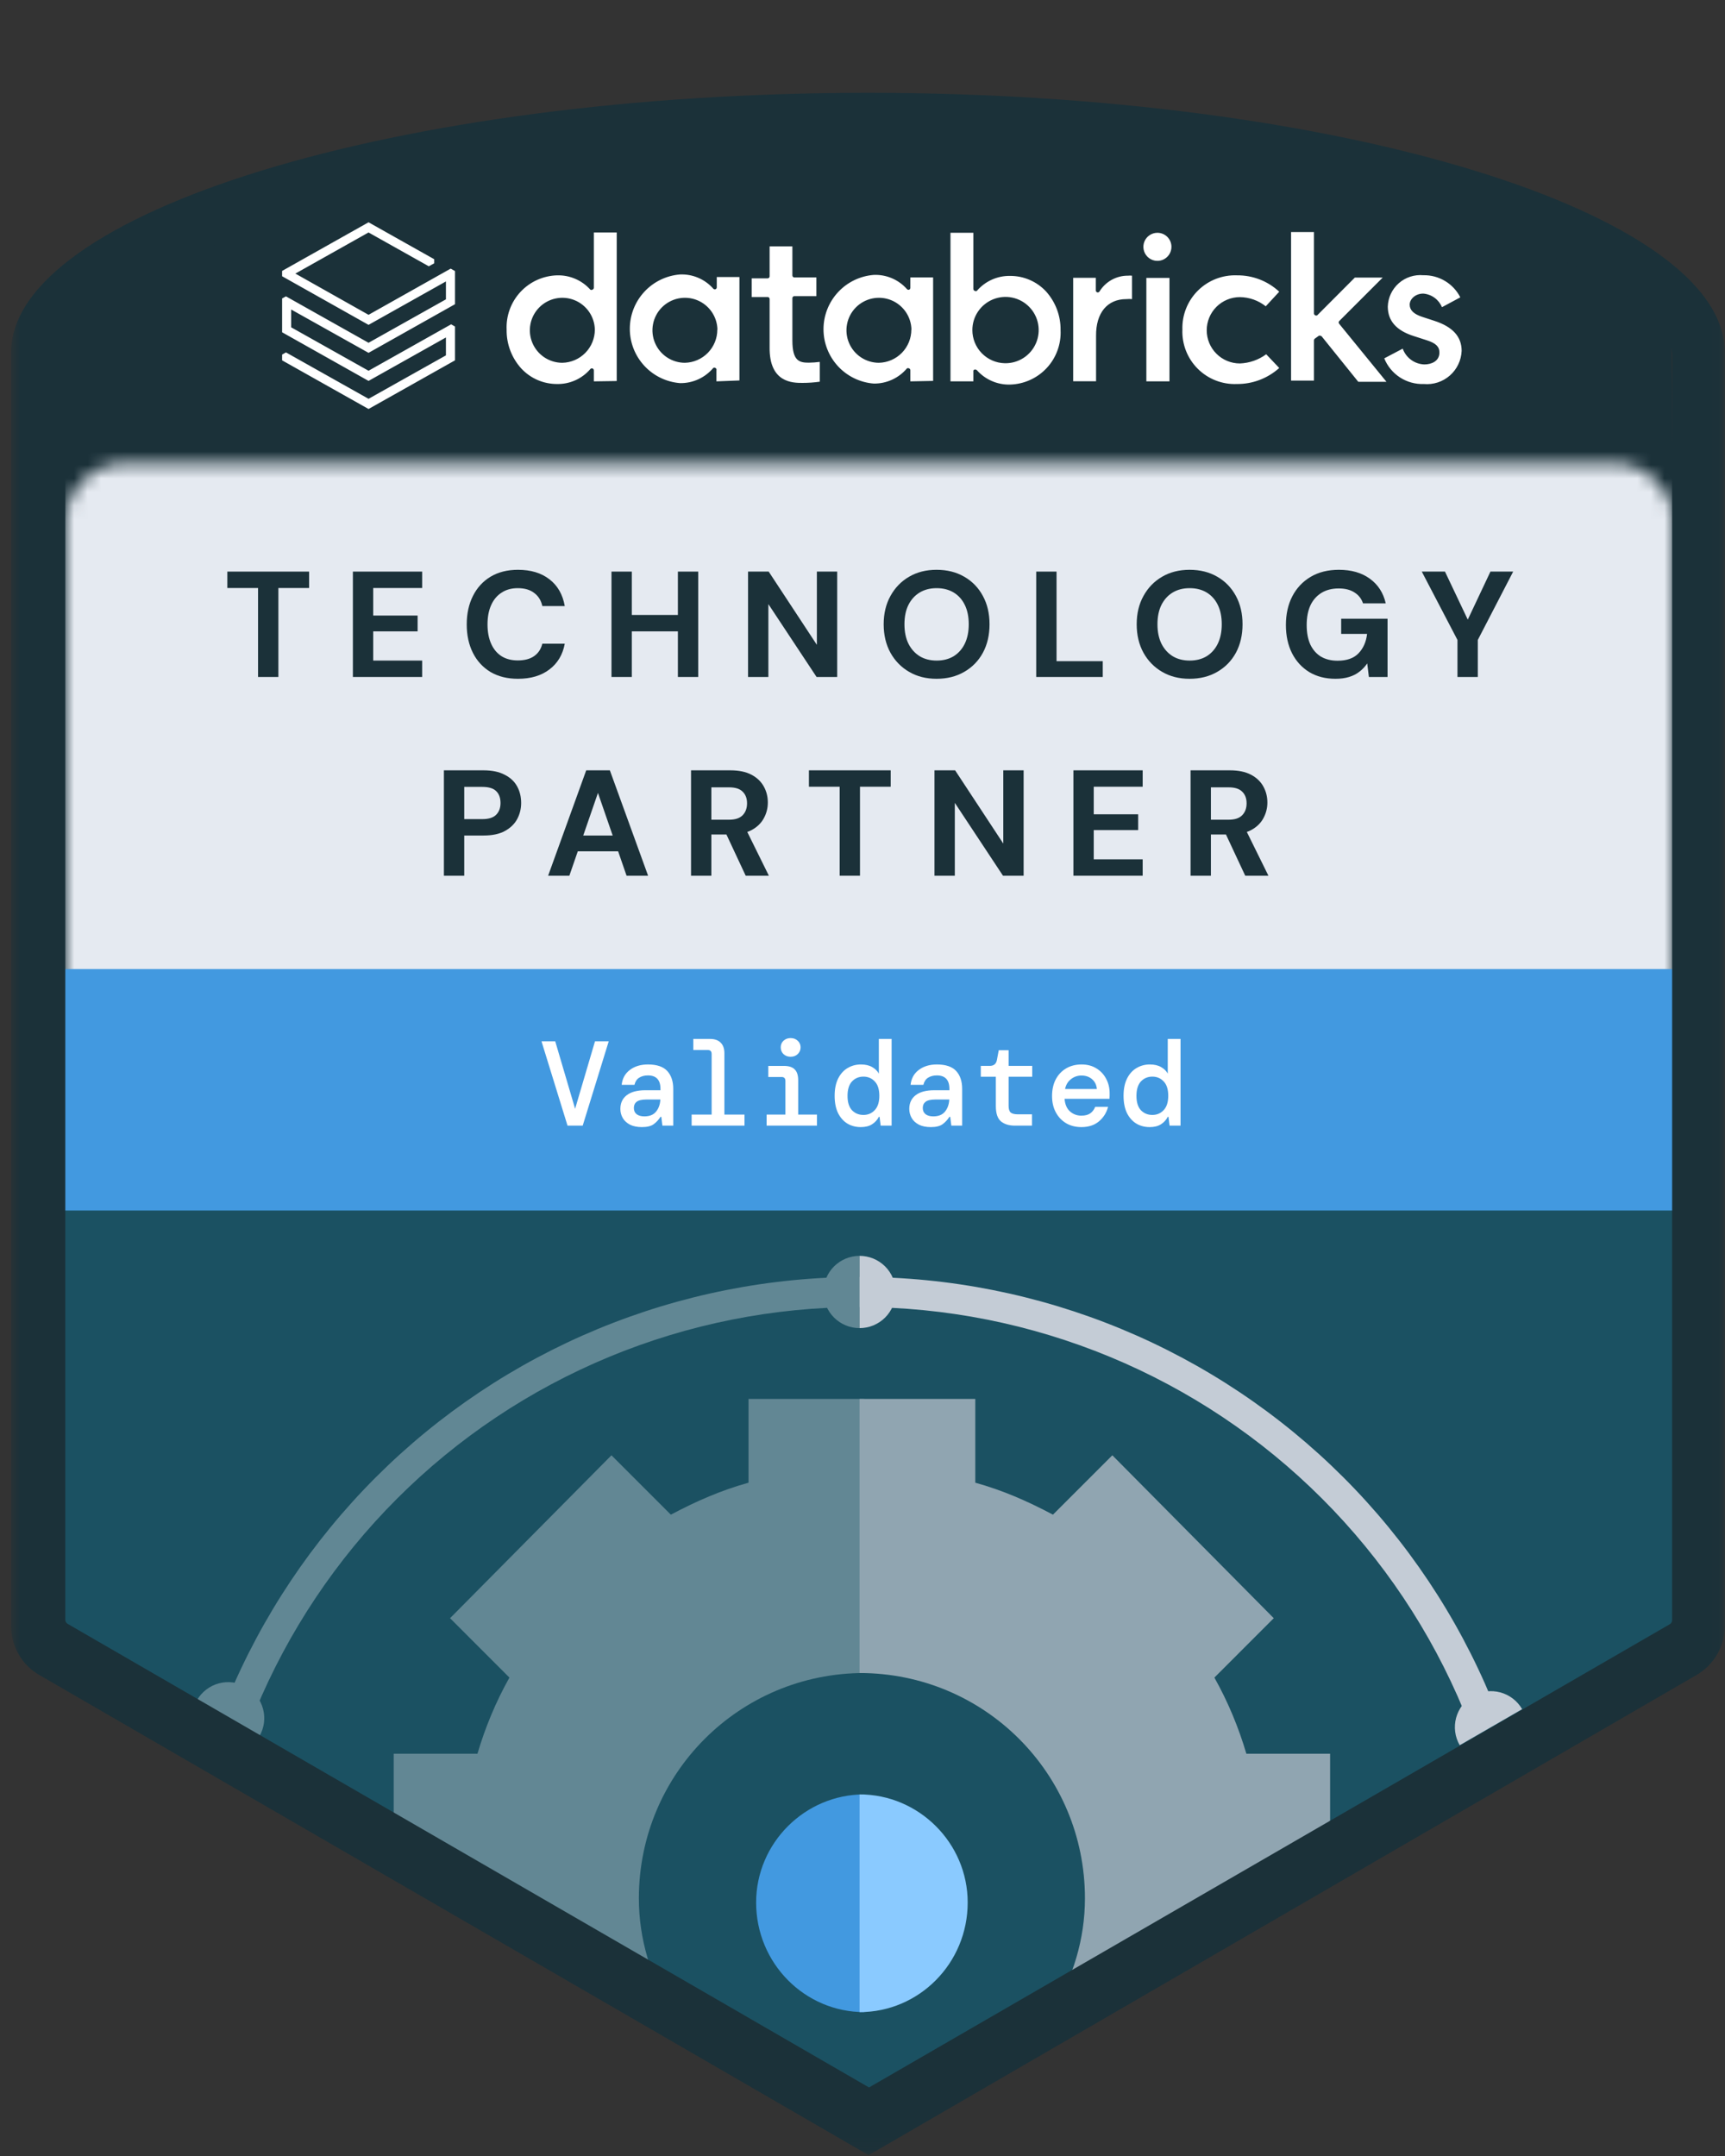
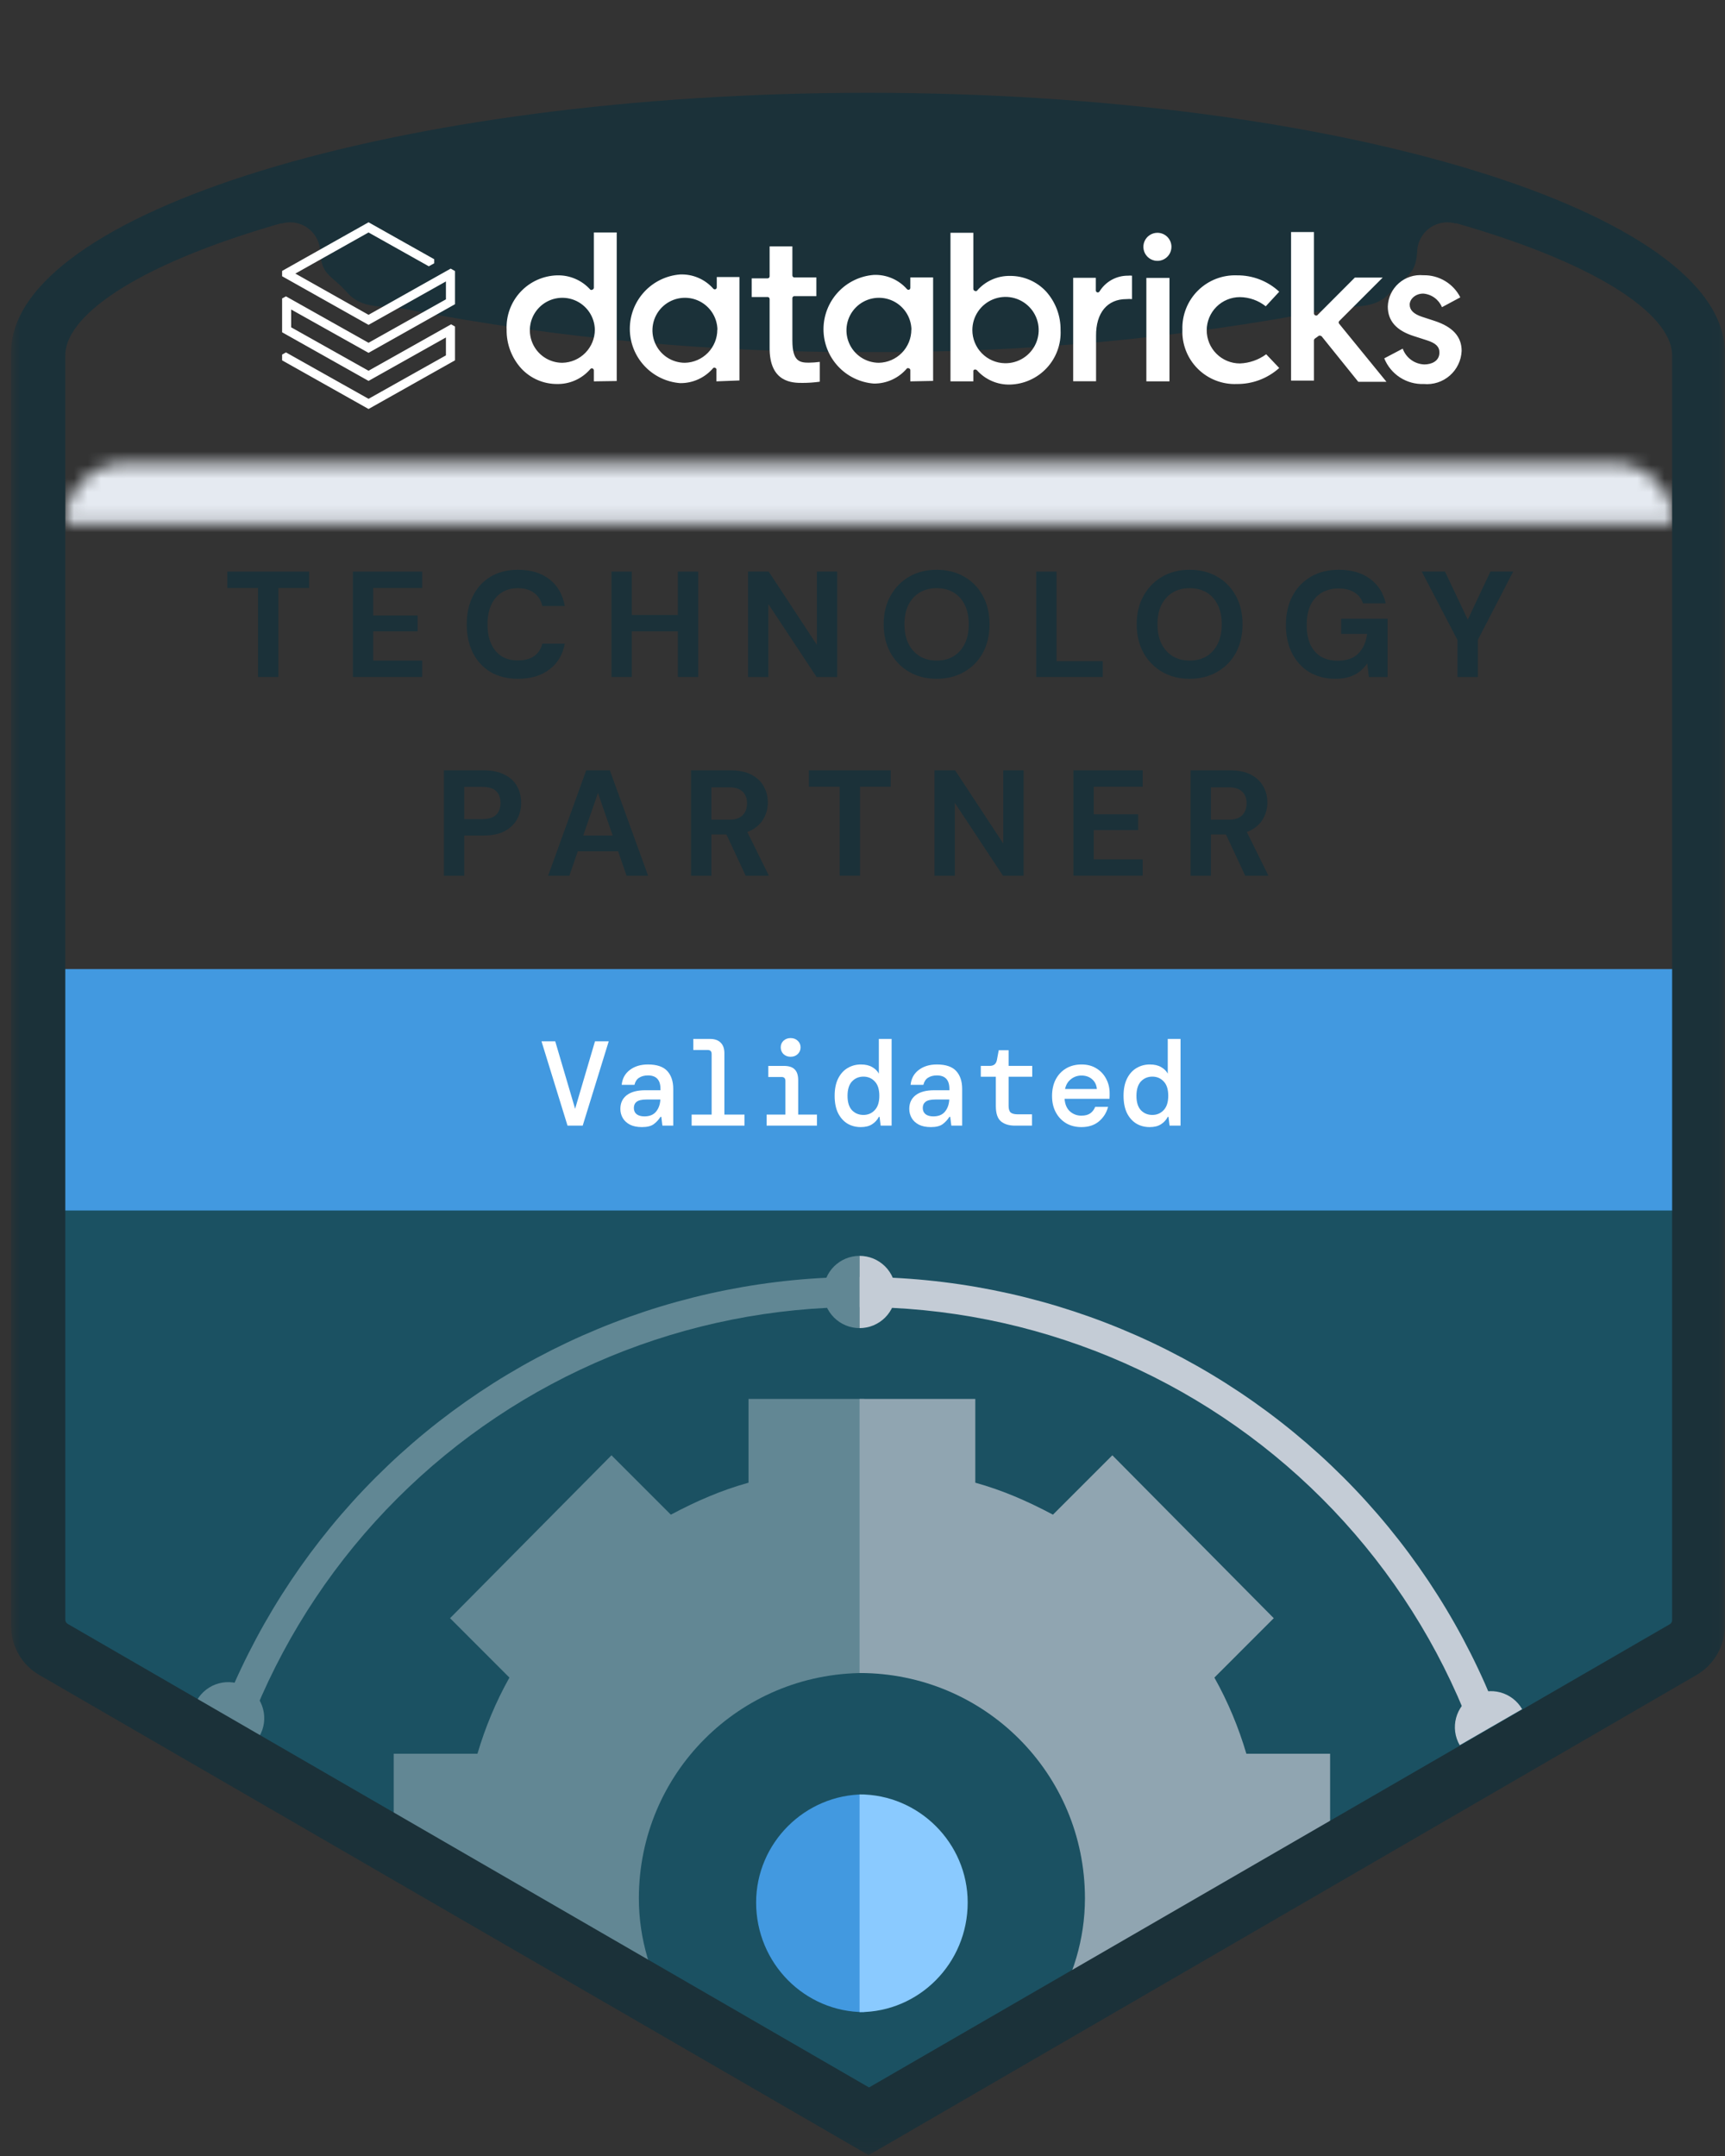
<svg xmlns="http://www.w3.org/2000/svg" width="128" height="160" viewBox="0 0 128 160" fill="none">
  <rect x="0" y="0" width="128" height="160" fill="#333333" stroke="none" />
  <g clip-path="url(#clip0_18377_4653)">
    <mask id="mask0_18377_4653" style="mask-type:luminance" maskUnits="userSpaceOnUse" x="0" y="0" width="128" height="160">
      <path d="M127.982 0H0.821V159.938H127.982V0Z" fill="white" />
    </mask>
    <g mask="url(#mask0_18377_4653)">
-       <path d="M64.273 10.319C29.77 10.319 4.514 19.348 4.514 25.973V87.112H124.62L124.032 25.973C124.032 19.348 98.776 10.319 64.273 10.319Z" fill="#1B3139" />
      <path d="M2.891 75.268V118.603C2.891 119.432 3.305 120.122 3.995 120.536L64.582 155.591V75.268H2.891Z" fill="#1B5162" />
      <path d="M64.306 155.591L124.755 120.536C125.445 120.122 125.859 119.432 125.859 118.603V75.268H64.306V155.591Z" fill="#1B5162" />
      <mask id="mask1_18377_4653" style="mask-type:alpha" maskUnits="userSpaceOnUse" x="4" y="34" width="121" height="50">
-         <path d="M4.843 38.843C4.843 36.375 6.844 34.374 9.313 34.374H119.704C122.172 34.374 124.173 36.375 124.173 38.843V83.983H4.843V38.843Z" fill="white" />
+         <path d="M4.843 38.843C4.843 36.375 6.844 34.374 9.313 34.374H119.704C122.172 34.374 124.173 36.375 124.173 38.843H4.843V38.843Z" fill="white" />
      </mask>
      <g mask="url(#mask1_18377_4653)">
        <path d="M3.949 30.352H125.514V85.324H3.949V30.352Z" fill="#E5EAF1" />
        <path d="M124.173 35.268L3.771 84.43H124.173V35.268Z" fill="#E5EAF1" />
      </g>
      <path d="M125.341 71.916H3.33V89.832H125.341V71.916Z" fill="#4299E0" />
      <path d="M85.311 83.644C84.941 83.644 84.61 83.557 84.319 83.384C84.027 83.206 83.794 82.943 83.621 82.598C83.455 82.252 83.371 81.826 83.371 81.32C83.371 80.813 83.457 80.387 83.63 80.041C83.803 79.696 84.036 79.437 84.328 79.264C84.626 79.085 84.956 78.996 85.32 78.996C85.659 78.996 85.94 79.061 86.16 79.192C86.38 79.317 86.544 79.478 86.651 79.675V77.101H87.599V83.536H86.786L86.705 82.884H86.651C86.532 83.116 86.362 83.301 86.142 83.438C85.927 83.575 85.65 83.644 85.311 83.644ZM85.507 82.741C85.847 82.741 86.127 82.621 86.348 82.383C86.574 82.145 86.687 81.79 86.687 81.32C86.687 80.843 86.574 80.488 86.348 80.256C86.127 80.018 85.847 79.898 85.507 79.898C85.168 79.898 84.885 80.018 84.658 80.256C84.438 80.494 84.328 80.852 84.328 81.329C84.328 81.799 84.438 82.154 84.658 82.392C84.885 82.625 85.168 82.741 85.507 82.741Z" fill="white" />
      <path d="M80.246 83.644C79.817 83.644 79.439 83.549 79.111 83.358C78.783 83.161 78.527 82.89 78.342 82.544C78.157 82.199 78.065 81.796 78.065 81.338C78.065 80.873 78.154 80.465 78.333 80.113C78.518 79.761 78.774 79.487 79.102 79.291C79.436 79.094 79.82 78.996 80.255 78.996C80.684 78.996 81.053 79.094 81.363 79.291C81.673 79.481 81.911 79.737 82.079 80.059C82.251 80.381 82.338 80.736 82.338 81.123C82.338 81.182 82.338 81.248 82.338 81.32C82.338 81.385 82.335 81.46 82.329 81.543H78.995C79.024 81.954 79.158 82.267 79.397 82.482C79.635 82.69 79.915 82.794 80.237 82.794C80.517 82.794 80.738 82.738 80.899 82.625C81.065 82.505 81.187 82.344 81.265 82.142H82.221C82.114 82.565 81.89 82.923 81.551 83.215C81.211 83.501 80.776 83.644 80.246 83.644ZM80.246 79.818C79.954 79.818 79.695 79.907 79.469 80.086C79.242 80.259 79.096 80.503 79.03 80.819H81.39C81.366 80.521 81.25 80.28 81.041 80.095C80.833 79.91 80.567 79.818 80.246 79.818Z" fill="white" />
      <path d="M75.315 83.536C74.88 83.536 74.535 83.432 74.278 83.223C74.022 83.009 73.894 82.63 73.894 82.088V79.907H72.777V79.102H73.438C73.742 79.102 73.921 78.954 73.975 78.656L74.109 77.94H74.842V79.102H76.594V79.907H74.842V82.07C74.842 82.302 74.893 82.466 74.994 82.562C75.101 82.651 75.283 82.696 75.539 82.696H76.576V83.536H75.315Z" fill="white" />
      <path d="M69.071 83.644C68.72 83.644 68.425 83.584 68.186 83.465C67.948 83.34 67.769 83.176 67.65 82.973C67.531 82.764 67.471 82.538 67.471 82.294C67.471 81.859 67.629 81.519 67.945 81.275C68.266 81.031 68.72 80.909 69.303 80.909H70.448V80.81C70.448 80.143 70.138 79.809 69.518 79.809C69.262 79.809 69.044 79.866 68.865 79.979C68.693 80.086 68.577 80.262 68.517 80.506H67.569C67.617 80.041 67.817 79.675 68.168 79.407C68.526 79.133 68.976 78.996 69.518 78.996C70.174 78.996 70.65 79.156 70.948 79.478C71.246 79.8 71.395 80.244 71.395 80.81V83.536H70.591L70.51 82.884H70.448C70.317 83.093 70.153 83.271 69.956 83.42C69.759 83.569 69.464 83.644 69.071 83.644ZM69.25 82.848C69.637 82.848 69.926 82.732 70.117 82.499C70.313 82.261 70.421 81.96 70.439 81.597H69.402C69.062 81.597 68.821 81.653 68.678 81.767C68.541 81.874 68.472 82.026 68.472 82.222C68.472 82.419 68.541 82.574 68.678 82.687C68.821 82.794 69.011 82.848 69.25 82.848Z" fill="white" />
      <path d="M63.872 83.644C63.503 83.644 63.172 83.557 62.88 83.384C62.588 83.206 62.356 82.943 62.183 82.598C62.016 82.252 61.933 81.826 61.933 81.32C61.933 80.813 62.019 80.387 62.192 80.041C62.365 79.696 62.597 79.437 62.889 79.264C63.187 79.085 63.518 78.996 63.881 78.996C64.221 78.996 64.501 79.061 64.721 79.192C64.942 79.317 65.106 79.478 65.213 79.675V77.101H66.161V83.536H65.347L65.267 82.884H65.213C65.094 83.116 64.924 83.301 64.704 83.438C64.489 83.575 64.212 83.644 63.872 83.644ZM64.069 82.741C64.409 82.741 64.689 82.621 64.909 82.383C65.136 82.145 65.249 81.79 65.249 81.32C65.249 80.843 65.136 80.488 64.909 80.256C64.689 80.018 64.409 79.898 64.069 79.898C63.729 79.898 63.446 80.018 63.22 80.256C62.999 80.494 62.889 80.852 62.889 81.329C62.889 81.799 62.999 82.154 63.22 82.392C63.446 82.625 63.729 82.741 64.069 82.741Z" fill="white" />
      <path d="M58.664 78.424C58.456 78.424 58.28 78.358 58.137 78.227C58 78.09 57.932 77.923 57.932 77.726C57.932 77.53 58 77.366 58.137 77.235C58.28 77.104 58.456 77.038 58.664 77.038C58.879 77.038 59.055 77.104 59.192 77.235C59.335 77.366 59.406 77.53 59.406 77.726C59.406 77.923 59.335 78.09 59.192 78.227C59.055 78.358 58.879 78.424 58.664 78.424ZM56.886 83.536V82.714H58.28V80.22C58.28 80.024 58.185 79.925 57.994 79.925H57.011V79.103H58.164C58.534 79.103 58.802 79.189 58.968 79.362C59.141 79.529 59.228 79.797 59.228 80.167V82.714H60.622V83.536H56.886Z" fill="white" />
      <path d="M51.321 83.536V82.714H52.805V78.218C52.805 78.021 52.709 77.923 52.519 77.923H51.446V77.101H52.688C53.034 77.101 53.296 77.193 53.475 77.378C53.66 77.556 53.752 77.819 53.752 78.164V82.714H55.245V83.536H51.321Z" fill="white" />
      <path d="M47.633 83.644C47.281 83.644 46.986 83.584 46.748 83.465C46.509 83.34 46.33 83.176 46.212 82.973C46.092 82.764 46.033 82.538 46.033 82.294C46.033 81.859 46.191 81.519 46.507 81.275C46.828 81.031 47.281 80.909 47.865 80.909H49.009V80.81C49.009 80.143 48.699 79.809 48.08 79.809C47.823 79.809 47.606 79.866 47.427 79.979C47.254 80.086 47.138 80.262 47.078 80.506H46.131C46.178 80.041 46.378 79.675 46.73 79.407C47.087 79.133 47.537 78.996 48.08 78.996C48.735 78.996 49.212 79.156 49.51 79.478C49.807 79.8 49.957 80.244 49.957 80.81V83.536H49.152L49.072 82.884H49.009C48.878 83.093 48.714 83.271 48.518 83.42C48.321 83.569 48.026 83.644 47.633 83.644ZM47.812 82.848C48.199 82.848 48.488 82.732 48.678 82.499C48.875 82.261 48.982 81.96 49 81.597H47.963C47.624 81.597 47.382 81.653 47.239 81.767C47.102 81.874 47.034 82.026 47.034 82.222C47.034 82.419 47.102 82.574 47.239 82.687C47.382 82.794 47.573 82.848 47.812 82.848Z" fill="white" />
      <path d="M42.112 83.536L40.181 77.279H41.2L42.675 82.285L44.15 77.279H45.169L43.238 83.536H42.112Z" fill="white" />
      <path d="M88.344 64.989V57.167H91.261C91.894 57.167 92.415 57.276 92.825 57.492C93.235 57.707 93.54 57.998 93.741 58.363C93.942 58.721 94.043 59.119 94.043 59.559C94.043 59.975 93.942 60.367 93.741 60.732C93.548 61.089 93.246 61.38 92.836 61.603C92.426 61.819 91.898 61.927 91.249 61.927H89.853V64.989H88.344ZM92.4 64.989L90.791 61.547H92.423L94.121 64.989H92.4ZM89.853 60.832H91.171C91.626 60.832 91.961 60.721 92.177 60.497C92.393 60.274 92.501 59.98 92.501 59.614C92.501 59.249 92.393 58.963 92.177 58.754C91.968 58.538 91.633 58.43 91.171 58.43H89.853V60.832Z" fill="#1B3139" />
      <path d="M79.65 64.989V57.167H84.79V58.385H81.159V60.43H84.455V61.603H81.159V63.771H84.79V64.989H79.65Z" fill="#1B3139" />
      <path d="M69.341 64.989V57.167H70.872L74.436 62.587H74.447V57.167H75.956V64.989H74.425L70.85 59.581V64.989H69.341Z" fill="#1B3139" />
      <path d="M62.305 64.989V58.385H60.025V57.167H66.092V58.385H63.813V64.989H62.305Z" fill="#1B3139" />
      <path d="M51.277 64.989V57.167H54.193C54.826 57.167 55.347 57.276 55.757 57.492C56.167 57.707 56.472 57.998 56.673 58.363C56.875 58.721 56.975 59.119 56.975 59.559C56.975 59.975 56.875 60.367 56.673 60.732C56.48 61.089 56.178 61.38 55.769 61.603C55.359 61.819 54.83 61.927 54.182 61.927H52.785V64.989H51.277ZM55.333 64.989L53.724 61.547H55.355L57.053 64.989H55.333ZM52.785 60.832H54.104C54.558 60.832 54.893 60.721 55.109 60.497C55.325 60.274 55.433 59.98 55.433 59.614C55.433 59.249 55.325 58.963 55.109 58.754C54.901 58.538 54.565 58.43 54.104 58.43H52.785V60.832Z" fill="#1B3139" />
      <path d="M40.672 64.989L43.499 57.167H45.253L48.091 64.989H46.493L44.37 58.843L42.248 64.989H40.672ZM41.923 63.179L42.326 62.005H46.303L46.706 63.179H41.923Z" fill="#1B3139" />
      <path d="M32.939 64.989V57.167H35.878C36.511 57.167 37.032 57.276 37.442 57.492C37.859 57.7 38.168 57.987 38.369 58.352C38.571 58.717 38.671 59.13 38.671 59.592C38.671 60.017 38.574 60.411 38.381 60.776C38.187 61.142 37.882 61.439 37.464 61.67C37.055 61.894 36.526 62.005 35.878 62.005H34.448V64.989H32.939ZM34.448 60.788H35.788C36.265 60.788 36.608 60.679 36.816 60.464C37.032 60.248 37.14 59.957 37.14 59.592C37.14 59.212 37.032 58.918 36.816 58.709C36.608 58.501 36.265 58.397 35.788 58.397H34.448V60.788Z" fill="#1B3139" />
      <path d="M108.148 50.24V47.492L105.5 42.419H107.221L109.098 46.374H108.729L110.595 42.419H112.282L109.657 47.492V50.24H108.148Z" fill="#1B3139" />
      <path d="M99.094 50.374C98.357 50.374 97.712 50.21 97.161 49.882C96.61 49.547 96.182 49.081 95.876 48.486C95.571 47.882 95.418 47.182 95.418 46.385C95.418 45.581 95.575 44.873 95.888 44.262C96.208 43.644 96.662 43.16 97.251 42.81C97.839 42.46 98.539 42.285 99.351 42.285C100.275 42.285 101.038 42.504 101.642 42.944C102.253 43.383 102.647 43.994 102.826 44.776H101.139C101.027 44.434 100.818 44.166 100.513 43.972C100.208 43.771 99.817 43.67 99.34 43.67C98.834 43.67 98.401 43.782 98.044 44.005C97.686 44.229 97.415 44.542 97.228 44.944C97.049 45.346 96.96 45.827 96.96 46.385C96.96 46.951 97.049 47.432 97.228 47.827C97.415 48.221 97.679 48.523 98.022 48.732C98.371 48.933 98.781 49.033 99.251 49.033C99.936 49.033 100.454 48.851 100.804 48.486C101.161 48.114 101.374 47.633 101.441 47.044H99.519V45.916H102.96V50.24H101.575L101.452 49.234C101.288 49.473 101.094 49.678 100.871 49.849C100.655 50.02 100.398 50.151 100.1 50.24C99.809 50.329 99.474 50.374 99.094 50.374Z" fill="#1B3139" />
      <path d="M88.267 50.374C87.5 50.374 86.822 50.203 86.234 49.86C85.645 49.517 85.183 49.044 84.848 48.441C84.513 47.83 84.346 47.126 84.346 46.329C84.346 45.532 84.513 44.832 84.848 44.229C85.183 43.618 85.645 43.141 86.234 42.799C86.822 42.456 87.5 42.285 88.267 42.285C89.049 42.285 89.734 42.456 90.323 42.799C90.919 43.141 91.38 43.618 91.709 44.229C92.036 44.832 92.2 45.532 92.2 46.329C92.2 47.126 92.036 47.83 91.709 48.441C91.38 49.044 90.919 49.517 90.323 49.86C89.734 50.203 89.049 50.374 88.267 50.374ZM88.278 49.022C88.762 49.022 89.183 48.914 89.541 48.698C89.898 48.475 90.174 48.162 90.368 47.76C90.561 47.357 90.658 46.88 90.658 46.329C90.658 45.771 90.561 45.294 90.368 44.899C90.174 44.497 89.898 44.188 89.541 43.972C89.183 43.756 88.762 43.648 88.278 43.648C87.794 43.648 87.373 43.756 87.016 43.972C86.658 44.188 86.379 44.497 86.178 44.899C85.984 45.294 85.887 45.771 85.887 46.329C85.887 46.88 85.984 47.357 86.178 47.76C86.379 48.162 86.658 48.475 87.016 48.698C87.373 48.914 87.794 49.022 88.278 49.022Z" fill="#1B3139" />
      <path d="M76.89 50.24V42.419H78.398V49.067H81.828V50.24H76.89Z" fill="#1B3139" />
      <path d="M69.493 50.374C68.726 50.374 68.048 50.203 67.46 49.86C66.871 49.517 66.409 49.044 66.074 48.441C65.739 47.83 65.571 47.126 65.571 46.329C65.571 45.532 65.739 44.832 66.074 44.229C66.409 43.618 66.871 43.141 67.46 42.799C68.048 42.456 68.726 42.285 69.493 42.285C70.275 42.285 70.96 42.456 71.549 42.799C72.145 43.141 72.607 43.618 72.934 44.229C73.262 44.832 73.426 45.532 73.426 46.329C73.426 47.126 73.262 47.83 72.934 48.441C72.607 49.044 72.145 49.517 71.549 49.86C70.96 50.203 70.275 50.374 69.493 50.374ZM69.504 49.022C69.988 49.022 70.409 48.914 70.767 48.698C71.124 48.475 71.4 48.162 71.594 47.76C71.787 47.357 71.884 46.88 71.884 46.329C71.884 45.771 71.787 45.294 71.594 44.899C71.4 44.497 71.124 44.188 70.767 43.972C70.409 43.756 69.988 43.648 69.504 43.648C69.02 43.648 68.599 43.756 68.242 43.972C67.884 44.188 67.605 44.497 67.404 44.899C67.21 45.294 67.113 45.771 67.113 46.329C67.113 46.88 67.21 47.357 67.404 47.76C67.605 48.162 67.884 48.475 68.242 48.698C68.599 48.914 69.02 49.022 69.504 49.022Z" fill="#1B3139" />
      <path d="M55.508 50.24V42.419H57.039L60.603 47.838H60.614V42.419H62.123V50.24H60.592L57.016 44.832V50.24H55.508Z" fill="#1B3139" />
      <path d="M50.301 50.24V42.419H51.809V50.24H50.301ZM45.374 50.24V42.419H46.882V50.24H45.374ZM46.67 46.855V45.637H50.547V46.855H46.67Z" fill="#1B3139" />
      <path d="M38.432 50.374C37.65 50.374 36.972 50.206 36.399 49.871C35.833 49.528 35.397 49.056 35.092 48.452C34.786 47.841 34.633 47.137 34.633 46.34C34.633 45.544 34.786 44.84 35.092 44.229C35.397 43.618 35.833 43.141 36.399 42.799C36.972 42.456 37.65 42.285 38.432 42.285C39.386 42.285 40.164 42.519 40.768 42.989C41.378 43.458 41.758 44.121 41.907 44.977H40.242C40.153 44.56 39.952 44.236 39.639 44.005C39.334 43.767 38.928 43.648 38.421 43.648C37.952 43.648 37.55 43.76 37.215 43.983C36.879 44.199 36.622 44.508 36.444 44.91C36.265 45.305 36.175 45.782 36.175 46.34C36.175 46.892 36.265 47.368 36.444 47.771C36.622 48.173 36.879 48.482 37.215 48.698C37.55 48.907 37.952 49.011 38.421 49.011C38.928 49.011 39.334 48.903 39.639 48.687C39.944 48.471 40.146 48.165 40.242 47.771H41.907C41.758 48.583 41.378 49.22 40.768 49.681C40.164 50.143 39.386 50.374 38.432 50.374Z" fill="#1B3139" />
      <path d="M26.185 50.24V42.419H31.325V43.637H27.693V45.681H30.989V46.855H27.693V49.022H31.325V50.24H26.185Z" fill="#1B3139" />
      <path d="M19.148 50.24V43.637H16.869V42.419H22.936V43.637H20.657V50.24H19.148Z" fill="#1B3139" />
      <path d="M56.107 141.187C56.107 136.78 59.723 133.165 64.129 133.165V149.323C59.723 149.323 56.107 145.707 56.107 141.187Z" fill="#4299E0" />
      <path d="M47.406 140.88C47.406 131.615 54.864 124.157 64.129 124.157C64.129 123.479 64.129 123.027 64.129 123.027V103.818H55.542V110.033C53.508 110.598 51.7 111.388 49.779 112.406L45.372 107.999L33.395 120.089L37.801 124.496C36.785 126.304 35.994 128.225 35.429 130.146H29.214V137.378L49.779 149.242C48.31 146.756 47.406 143.931 47.406 140.88Z" fill="#628794" />
      <path d="M71.805 141.187C71.805 136.78 68.189 133.165 63.782 133.165V149.323C68.189 149.323 71.805 145.707 71.805 141.187Z" fill="#8ACAFF" />
      <path d="M80.506 140.88C80.506 131.615 73.048 124.157 63.782 124.157C63.782 123.479 63.782 123.027 63.782 123.027V103.818H72.37V110.033C74.404 110.598 76.212 111.388 78.133 112.406L82.54 107.999L94.517 120.089L90.111 124.496C91.127 126.304 91.918 128.225 92.483 130.146H98.698V137.378L78.133 149.242C79.602 146.756 80.506 143.931 80.506 140.88Z" fill="#90A5B1" />
      <path fill-rule="evenodd" clip-rule="evenodd" d="M29.465 111.213C24.959 115.719 21.384 121.069 18.945 126.958L16.88 126.103C19.432 119.943 23.171 114.347 27.885 109.632C32.599 104.919 38.196 101.179 44.355 98.628C50.514 96.077 57.116 94.764 63.782 94.764V96.998C57.409 96.998 51.098 98.253 45.21 100.693C39.322 103.131 33.972 106.706 29.465 111.213Z" fill="#618794" />
      <path fill-rule="evenodd" clip-rule="evenodd" d="M98.1 111.213C102.606 115.719 106.181 121.069 108.62 126.958L110.684 126.103C108.133 119.943 104.394 114.347 99.68 109.632C94.966 104.919 89.369 101.179 83.21 98.628C77.051 96.077 70.449 94.764 63.782 94.764V96.998C70.156 96.998 76.467 98.253 82.355 100.693C88.243 103.131 93.593 106.706 98.1 111.213Z" fill="#C4CCD6" />
      <path d="M63.782 98.562C63.43 98.562 63.082 98.493 62.756 98.358C62.431 98.223 62.135 98.026 61.886 97.777C61.637 97.528 61.44 97.232 61.305 96.907C61.17 96.582 61.101 96.233 61.101 95.881C61.101 95.529 61.17 95.18 61.305 94.855C61.44 94.529 61.637 94.233 61.886 93.984C62.135 93.736 62.431 93.538 62.756 93.403C63.082 93.269 63.43 93.199 63.782 93.199V95.881V98.562Z" fill="#618794" />
      <path d="M63.782 93.199C64.135 93.199 64.483 93.269 64.809 93.403C65.134 93.538 65.429 93.736 65.679 93.984C65.928 94.233 66.125 94.529 66.26 94.855C66.395 95.18 66.464 95.529 66.464 95.881C66.464 96.233 66.395 96.582 66.26 96.907C66.125 97.232 65.928 97.528 65.679 97.777C65.429 98.026 65.134 98.223 64.809 98.358C64.483 98.493 64.135 98.562 63.782 98.562V95.881V93.199Z" fill="#C4CCD6" />
      <path d="M108.315 129.516C108.139 129.211 108.025 128.875 107.979 128.527C107.933 128.179 107.956 127.825 108.047 127.486C108.138 127.146 108.295 126.828 108.509 126.55C108.723 126.271 108.99 126.037 109.294 125.861C109.598 125.686 109.934 125.572 110.282 125.526C110.631 125.48 110.984 125.503 111.324 125.594C111.663 125.685 111.981 125.842 112.26 126.056C112.539 126.269 112.772 126.536 112.948 126.84L110.631 128.178L108.315 129.516Z" fill="#C4CCD6" />
      <path d="M14.617 126.171C14.792 125.867 15.026 125.601 15.305 125.387C15.583 125.173 15.902 125.016 16.241 124.925C16.58 124.834 16.934 124.811 17.282 124.857C17.631 124.903 17.967 125.017 18.271 125.192C18.575 125.368 18.842 125.602 19.056 125.88C19.27 126.159 19.426 126.478 19.517 126.817C19.608 127.156 19.631 127.51 19.586 127.859C19.54 128.207 19.426 128.542 19.25 128.847L16.933 127.509L14.617 126.171Z" fill="#618794" />
      <path fill-rule="evenodd" clip-rule="evenodd" d="M0.821 26.162C0.821 15.825 29.307 6.888 64.412 6.888C99.523 6.888 128.01 15.825 127.982 26.162V120.666C127.982 121.398 127.791 122.117 127.428 122.752C127.065 123.388 126.543 123.917 125.912 124.289L64.453 159.938L2.891 124.289C2.26 123.917 1.738 123.388 1.375 122.752C1.011 122.117 0.821 121.398 0.821 120.666V26.162ZM123.898 120.539L64.485 154.914L5.024 120.511C4.969 120.48 4.924 120.435 4.893 120.381C4.862 120.326 4.845 120.265 4.845 120.202V26.46C4.735 23.612 9.709 19.772 20.821 16.58H20.925C21.12 16.528 21.321 16.5 21.523 16.497C22.116 16.497 22.685 16.733 23.105 17.152C23.524 17.571 23.759 18.14 23.759 18.733C23.851 19.961 24.22 20.28 24.829 20.807C25.096 21.038 25.409 21.309 25.765 21.714C26.582 22.641 27.594 22.712 28.721 22.79C29.208 22.824 29.717 22.86 30.241 22.967C41.507 25.132 52.958 26.189 64.43 26.125H64.478C75.95 26.189 87.401 25.132 98.667 22.967C99.192 22.86 99.701 22.825 100.189 22.791C101.316 22.712 102.328 22.642 103.146 21.714C103.503 21.31 103.816 21.039 104.083 20.808C104.694 20.28 105.063 19.961 105.156 18.733C105.158 18.141 105.394 17.573 105.813 17.154C106.232 16.735 106.8 16.499 107.392 16.497C107.596 16.5 107.8 16.528 107.997 16.58H108.101C119.213 19.772 124.18 23.612 124.077 26.46V120.229C124.077 120.292 124.06 120.354 124.029 120.408C123.998 120.463 123.953 120.508 123.898 120.539Z" fill="#1B3139" />
      <path d="M44.065 28.301V27.481C44.064 27.451 44.054 27.421 44.037 27.397C44.019 27.372 43.994 27.354 43.965 27.344C43.937 27.334 43.906 27.333 43.876 27.341C43.847 27.35 43.822 27.367 43.802 27.391C43.499 27.745 43.121 28.027 42.696 28.219C42.27 28.41 41.808 28.506 41.342 28.498C40.841 28.5 40.346 28.399 39.887 28.2C39.428 28.001 39.016 27.708 38.676 27.341C37.963 26.553 37.576 25.524 37.593 24.462C37.57 23.95 37.649 23.439 37.826 22.958C38.002 22.477 38.273 22.037 38.622 21.662C38.971 21.287 39.391 20.985 39.858 20.774C40.325 20.564 40.829 20.448 41.342 20.434C41.804 20.422 42.264 20.51 42.688 20.693C43.113 20.875 43.493 21.148 43.802 21.493C43.826 21.51 43.855 21.519 43.884 21.519C43.914 21.519 43.943 21.51 43.967 21.493C43.995 21.483 44.02 21.464 44.038 21.439C44.056 21.414 44.065 21.384 44.065 21.353V17.252H45.763V28.276L44.065 28.301ZM44.139 24.462C44.129 23.987 43.979 23.526 43.709 23.136C43.438 22.746 43.058 22.444 42.616 22.269C42.175 22.094 41.692 22.054 41.227 22.152C40.763 22.251 40.337 22.484 40.005 22.823C39.673 23.163 39.448 23.592 39.359 24.059C39.27 24.525 39.32 25.007 39.504 25.445C39.688 25.883 39.997 26.257 40.392 26.52C40.788 26.783 41.252 26.923 41.727 26.923C42.371 26.91 42.984 26.645 43.435 26.185C43.886 25.725 44.139 25.106 44.139 24.462ZM53.162 28.301V27.481C53.173 27.448 53.172 27.412 53.158 27.38C53.145 27.349 53.12 27.323 53.088 27.309C53.063 27.293 53.035 27.285 53.006 27.285C52.977 27.285 52.949 27.293 52.924 27.309C52.623 27.666 52.245 27.953 51.82 28.147C51.395 28.342 50.931 28.439 50.463 28.432C49.448 28.353 48.501 27.894 47.81 27.146C47.118 26.399 46.734 25.419 46.734 24.401C46.734 23.383 47.118 22.402 47.81 21.655C48.501 20.907 49.448 20.448 50.463 20.369C50.926 20.35 51.386 20.434 51.812 20.616C52.238 20.797 52.618 21.072 52.924 21.419C52.944 21.442 52.969 21.459 52.998 21.468C53.028 21.477 53.059 21.477 53.088 21.468C53.117 21.457 53.141 21.438 53.158 21.413C53.175 21.388 53.185 21.359 53.187 21.329V20.558H54.868V28.235L53.162 28.301ZM53.236 24.462C53.226 23.987 53.076 23.526 52.806 23.136C52.535 22.746 52.155 22.444 51.714 22.269C51.272 22.094 50.788 22.054 50.324 22.152C49.86 22.251 49.435 22.484 49.102 22.823C48.77 23.163 48.545 23.592 48.456 24.059C48.367 24.525 48.417 25.007 48.601 25.445C48.785 25.883 49.094 26.257 49.49 26.52C49.885 26.783 50.349 26.923 50.824 26.923C51.467 26.908 52.078 26.642 52.527 26.182C52.976 25.722 53.228 25.105 53.227 24.462H53.236ZM67.55 28.301V27.481C67.552 27.451 67.544 27.421 67.528 27.396C67.512 27.371 67.487 27.352 67.46 27.341C67.435 27.326 67.407 27.318 67.377 27.318C67.349 27.318 67.32 27.326 67.296 27.341C66.994 27.699 66.617 27.985 66.191 28.179C65.766 28.374 65.302 28.471 64.835 28.465C63.82 28.386 62.872 27.927 62.181 27.179C61.49 26.432 61.106 25.451 61.106 24.433C61.106 23.415 61.49 22.435 62.181 21.688C62.872 20.94 63.82 20.481 64.835 20.402C65.297 20.383 65.758 20.468 66.183 20.649C66.609 20.831 66.989 21.105 67.296 21.452C67.315 21.475 67.341 21.492 67.37 21.501C67.399 21.509 67.43 21.51 67.46 21.501C67.487 21.489 67.51 21.47 67.526 21.445C67.543 21.42 67.55 21.391 67.55 21.361V20.59H69.24V28.268L67.55 28.301ZM67.632 24.462C67.622 23.987 67.473 23.526 67.202 23.136C66.931 22.746 66.551 22.444 66.11 22.269C65.668 22.094 65.185 22.054 64.72 22.152C64.256 22.251 63.831 22.484 63.498 22.823C63.166 23.163 62.941 23.592 62.852 24.059C62.763 24.525 62.813 25.007 62.997 25.445C63.181 25.883 63.49 26.257 63.886 26.52C64.281 26.783 64.746 26.923 65.22 26.923C65.863 26.908 66.474 26.642 66.924 26.182C67.373 25.722 67.624 25.105 67.624 24.462H67.632ZM72.225 27.53V28.301H70.528V17.276H72.225V21.443C72.225 21.474 72.235 21.504 72.253 21.529C72.27 21.554 72.295 21.573 72.324 21.583C72.349 21.596 72.377 21.604 72.406 21.604C72.434 21.604 72.463 21.596 72.488 21.583C72.792 21.229 73.17 20.946 73.595 20.755C74.02 20.563 74.483 20.468 74.949 20.476C75.449 20.472 75.943 20.573 76.402 20.771C76.861 20.968 77.274 21.259 77.615 21.624C78.326 22.413 78.713 23.441 78.698 24.503C78.722 25.015 78.644 25.528 78.467 26.009C78.291 26.491 78.021 26.933 77.671 27.309C77.322 27.685 76.902 27.987 76.434 28.198C75.967 28.41 75.462 28.525 74.949 28.539C74.486 28.552 74.026 28.463 73.601 28.278C73.175 28.094 72.796 27.819 72.488 27.473C72.458 27.442 72.417 27.424 72.373 27.423H72.324C72.298 27.43 72.275 27.443 72.256 27.462C72.237 27.481 72.224 27.504 72.217 27.53H72.225ZM74.563 26.956C75.052 26.966 75.533 26.83 75.944 26.565C76.355 26.301 76.678 25.92 76.872 25.471C77.066 25.023 77.121 24.526 77.032 24.046C76.943 23.565 76.713 23.122 76.37 22.773C76.028 22.424 75.59 22.185 75.111 22.085C74.632 21.986 74.135 22.032 73.683 22.217C73.23 22.402 72.843 22.717 72.57 23.123C72.297 23.528 72.152 24.006 72.152 24.495C72.152 25.138 72.403 25.755 72.852 26.215C73.301 26.675 73.912 26.941 74.555 26.956H74.563ZM83.587 22.198C83.723 22.184 83.86 22.184 83.997 22.198V20.459C83.901 20.448 83.805 20.448 83.71 20.459C83.284 20.454 82.865 20.56 82.493 20.765C82.12 20.971 81.808 21.27 81.585 21.632C81.568 21.659 81.543 21.68 81.514 21.692C81.484 21.704 81.452 21.706 81.421 21.698C81.391 21.689 81.364 21.671 81.345 21.646C81.326 21.62 81.315 21.59 81.314 21.558V20.615H79.633V28.293H81.331V24.93C81.314 23.207 82.176 22.198 83.57 22.198H83.587ZM85.063 20.623V28.301H86.778V20.623H85.063ZM85.883 17.276C85.677 17.276 85.476 17.337 85.305 17.452C85.133 17.566 85 17.729 84.921 17.919C84.842 18.11 84.822 18.319 84.862 18.521C84.902 18.723 85.001 18.909 85.147 19.055C85.293 19.2 85.478 19.3 85.68 19.34C85.882 19.38 86.092 19.36 86.282 19.281C86.472 19.202 86.635 19.068 86.75 18.897C86.864 18.726 86.925 18.524 86.925 18.318C86.925 18.045 86.817 17.782 86.626 17.587C86.434 17.392 86.174 17.281 85.9 17.276H85.883ZM91.798 20.434C91.261 20.413 90.726 20.502 90.226 20.696C89.726 20.89 89.271 21.186 88.89 21.564C88.509 21.942 88.21 22.394 88.012 22.893C87.813 23.392 87.72 23.926 87.737 24.462C87.716 24.998 87.807 25.533 88.003 26.033C88.199 26.532 88.496 26.986 88.876 27.365C89.256 27.744 89.71 28.041 90.21 28.236C90.71 28.431 91.245 28.52 91.782 28.498C92.94 28.508 94.061 28.083 94.923 27.309L93.955 26.291C93.387 26.709 92.707 26.946 92.003 26.972C91.35 26.972 90.724 26.713 90.263 26.251C89.801 25.79 89.542 25.164 89.542 24.511C89.542 23.859 89.801 23.233 90.263 22.771C90.724 22.31 91.35 22.05 92.003 22.05C92.7 22.058 93.376 22.297 93.922 22.731L94.923 21.648C94.075 20.859 92.957 20.424 91.798 20.434ZM97.868 24.913C97.9 24.901 97.935 24.901 97.966 24.913C98.006 24.917 98.044 24.935 98.073 24.962L100.788 28.334H102.88L99.369 24.027C99.345 24 99.332 23.965 99.332 23.929C99.332 23.893 99.345 23.858 99.369 23.831L102.601 20.599H100.534L97.745 23.396C97.722 23.411 97.695 23.419 97.667 23.419C97.639 23.419 97.612 23.411 97.589 23.396C97.562 23.384 97.538 23.365 97.522 23.34C97.506 23.315 97.498 23.286 97.499 23.256V17.219H95.801V28.244H97.499V25.258C97.499 25.215 97.517 25.173 97.548 25.143L97.868 24.913ZM105.652 28.498C106 28.529 106.351 28.49 106.682 28.382C107.014 28.274 107.32 28.099 107.583 27.869C107.845 27.639 108.058 27.358 108.208 27.043C108.359 26.728 108.444 26.386 108.458 26.037C108.458 24.987 107.802 24.257 106.448 23.814L105.521 23.511C104.898 23.305 104.603 23.01 104.603 22.608C104.603 22.206 105.013 21.788 105.611 21.788C105.913 21.812 106.202 21.919 106.447 22.097C106.692 22.275 106.882 22.517 106.998 22.797L108.359 22.067C108.103 21.562 107.709 21.14 107.222 20.85C106.736 20.56 106.178 20.413 105.611 20.426C105.284 20.396 104.954 20.433 104.641 20.535C104.329 20.637 104.04 20.801 103.794 21.019C103.547 21.236 103.348 21.502 103.207 21.799C103.067 22.096 102.989 22.419 102.978 22.748C102.978 23.814 103.618 24.536 104.923 24.946L105.866 25.25C106.538 25.463 106.809 25.725 106.809 26.16C106.809 26.816 106.202 27.046 105.685 27.046C105.332 27.032 104.991 26.913 104.706 26.704C104.421 26.495 104.205 26.206 104.086 25.873L102.716 26.595C102.95 27.176 103.358 27.67 103.883 28.011C104.409 28.351 105.027 28.521 105.652 28.498ZM59.544 28.416C59.975 28.416 60.405 28.386 60.832 28.326V26.857C60.56 26.892 60.286 26.912 60.011 26.915C59.323 26.915 58.797 26.8 58.797 25.274V22.124C58.797 22.087 58.812 22.05 58.838 22.023C58.864 21.995 58.899 21.979 58.937 21.977H60.578V20.59H58.937C58.899 20.588 58.864 20.572 58.838 20.544C58.812 20.517 58.797 20.48 58.797 20.443V18.285H57.108V20.508C57.108 20.528 57.104 20.547 57.096 20.565C57.089 20.583 57.078 20.599 57.064 20.613C57.051 20.626 57.034 20.637 57.016 20.645C56.998 20.652 56.979 20.656 56.96 20.656H55.779V22.042H56.96C56.979 22.042 56.998 22.046 57.016 22.053C57.034 22.061 57.051 22.072 57.064 22.085C57.078 22.099 57.089 22.116 57.096 22.133C57.104 22.151 57.108 22.171 57.108 22.19V25.766C57.075 28.416 58.83 28.416 59.544 28.416ZM33.089 22.215L27.347 25.438L21.22 21.993L20.933 22.149V24.659L27.347 28.268L33.089 25.044V26.373L27.347 29.597L21.22 26.152L20.933 26.316V26.742L27.347 30.352L33.762 26.742V24.232L33.475 24.068L27.347 27.514L21.605 24.29V22.969L27.347 26.185L33.762 22.576V20.115L33.442 19.934L27.347 23.363L21.917 20.303L27.347 17.252L31.818 19.762L32.22 19.54V19.237L27.347 16.497L20.933 20.106V20.5L27.347 24.109L33.089 20.886V22.215Z" fill="white" />
    </g>
  </g>
  <defs>
    <clipPath id="clip0_18377_4653">
      <rect width="127.374" height="160" fill="white" transform="translate(0.626)" />
    </clipPath>
  </defs>
</svg>